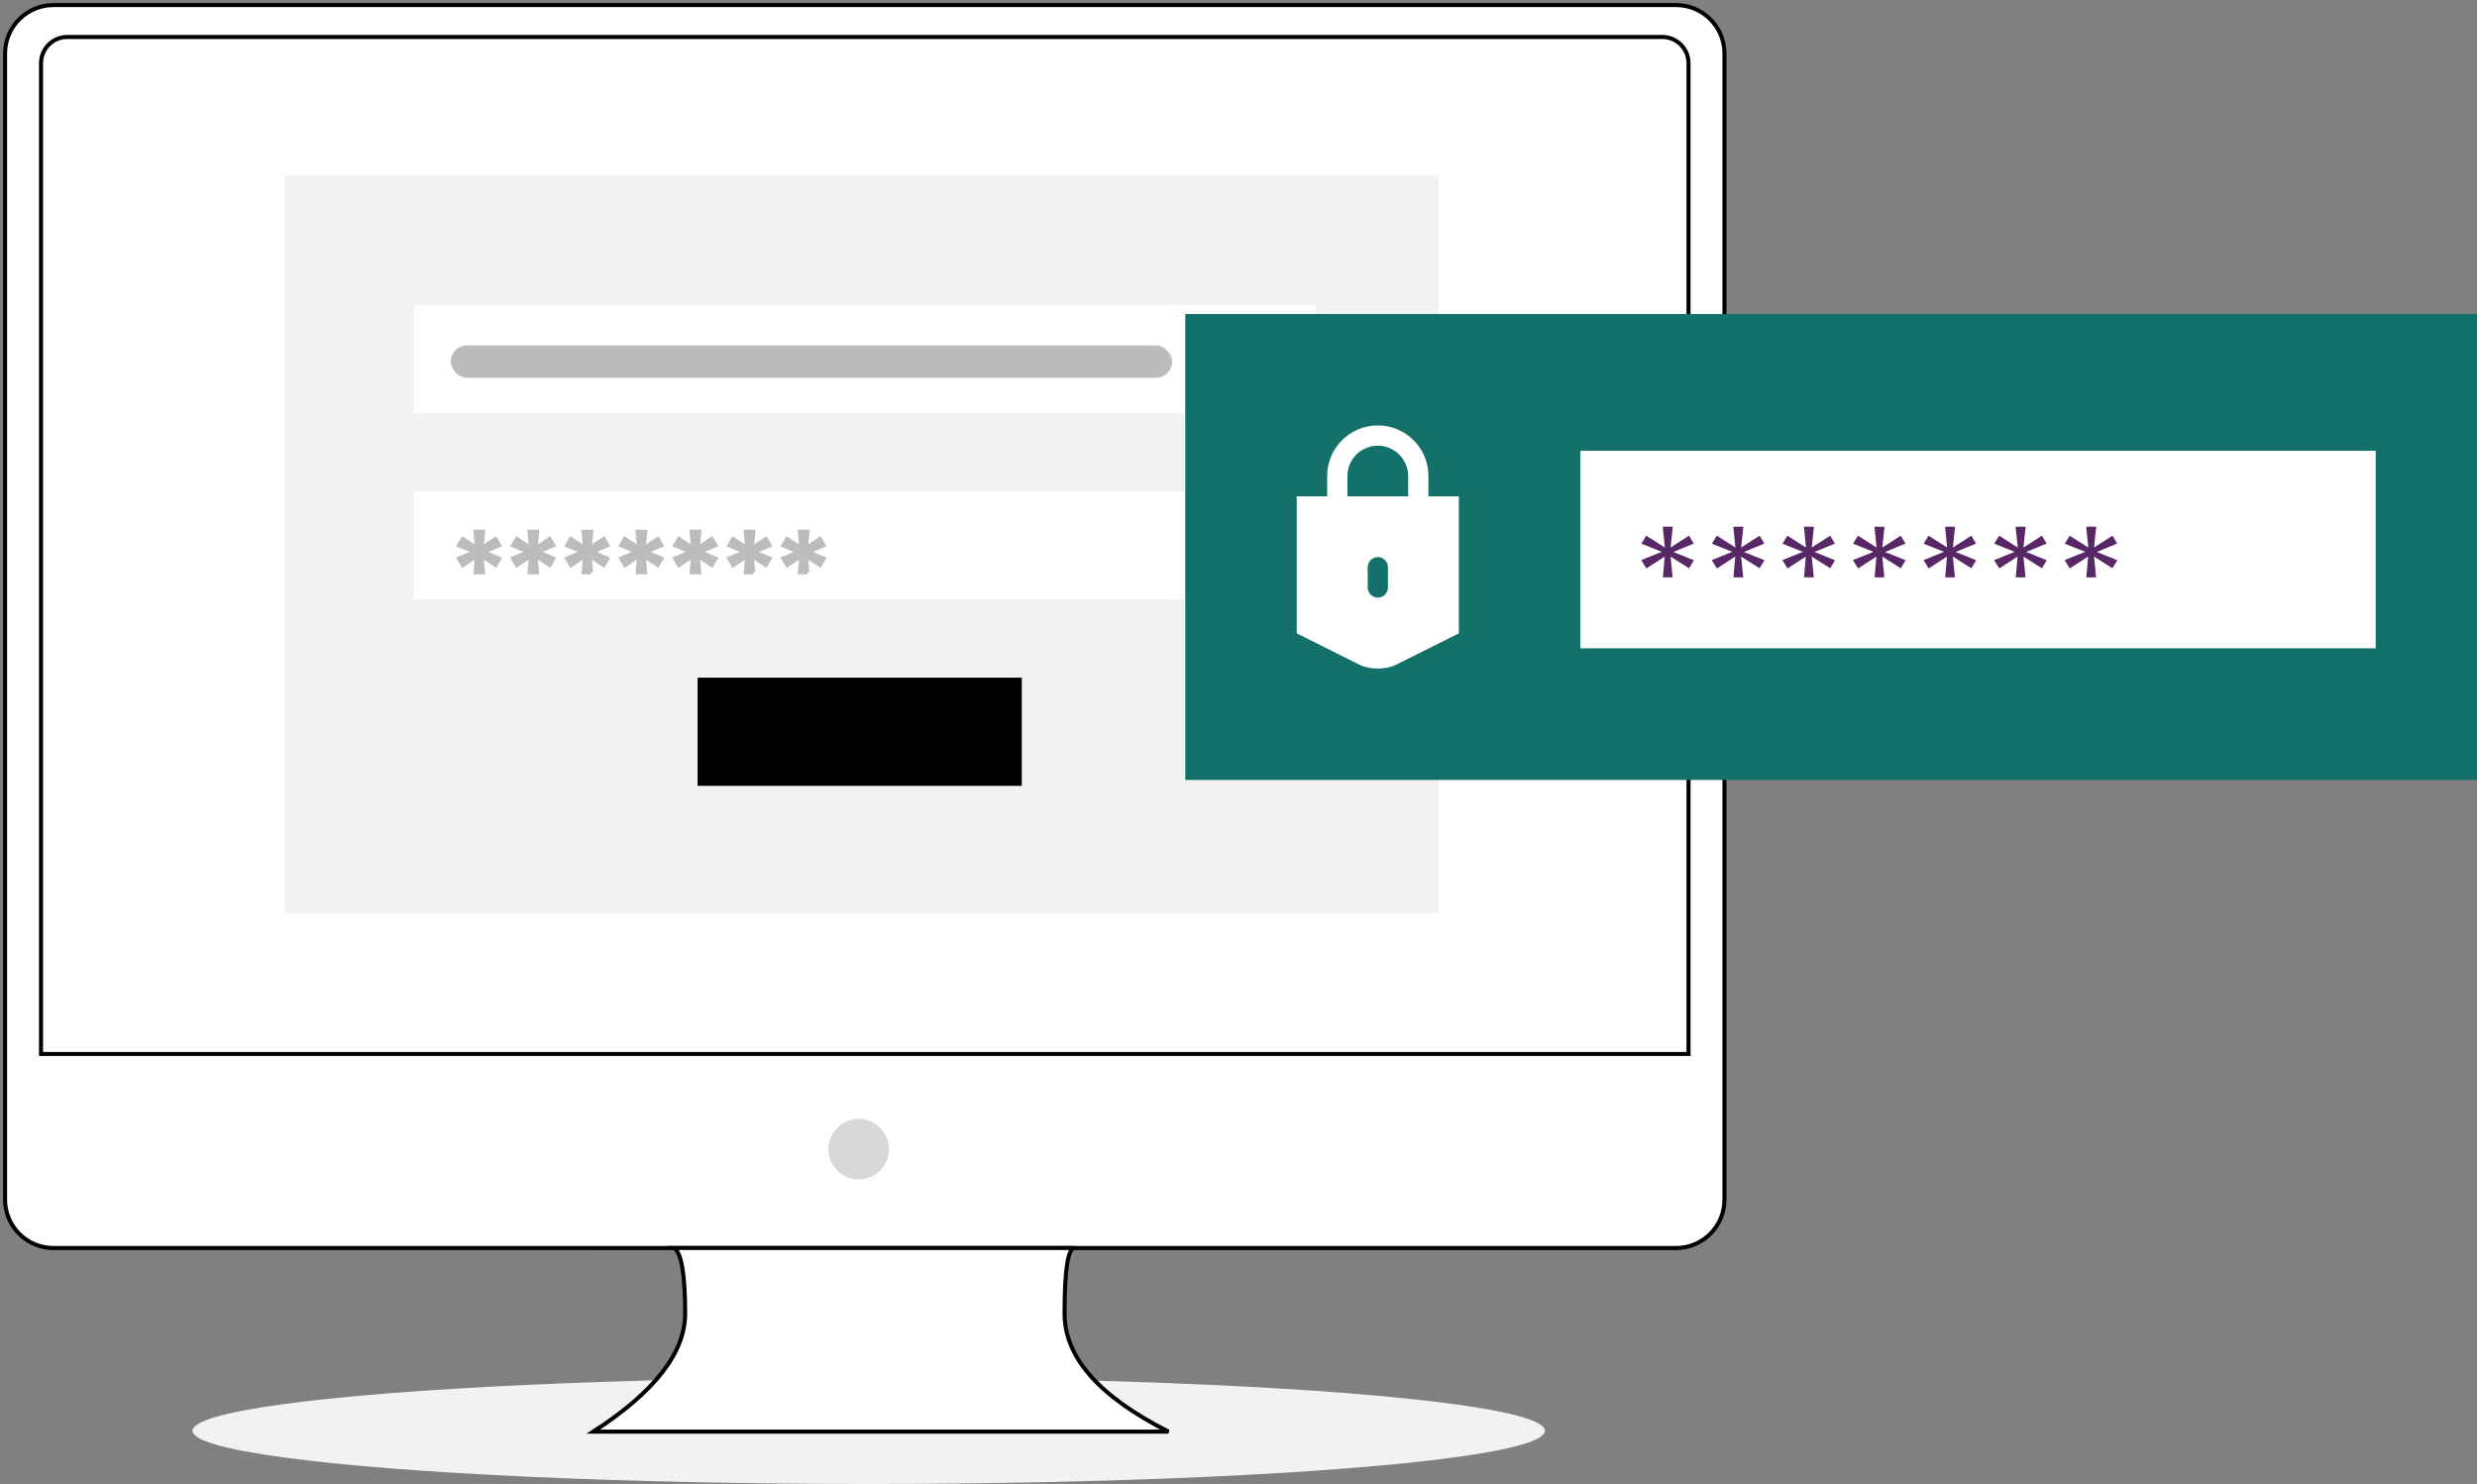
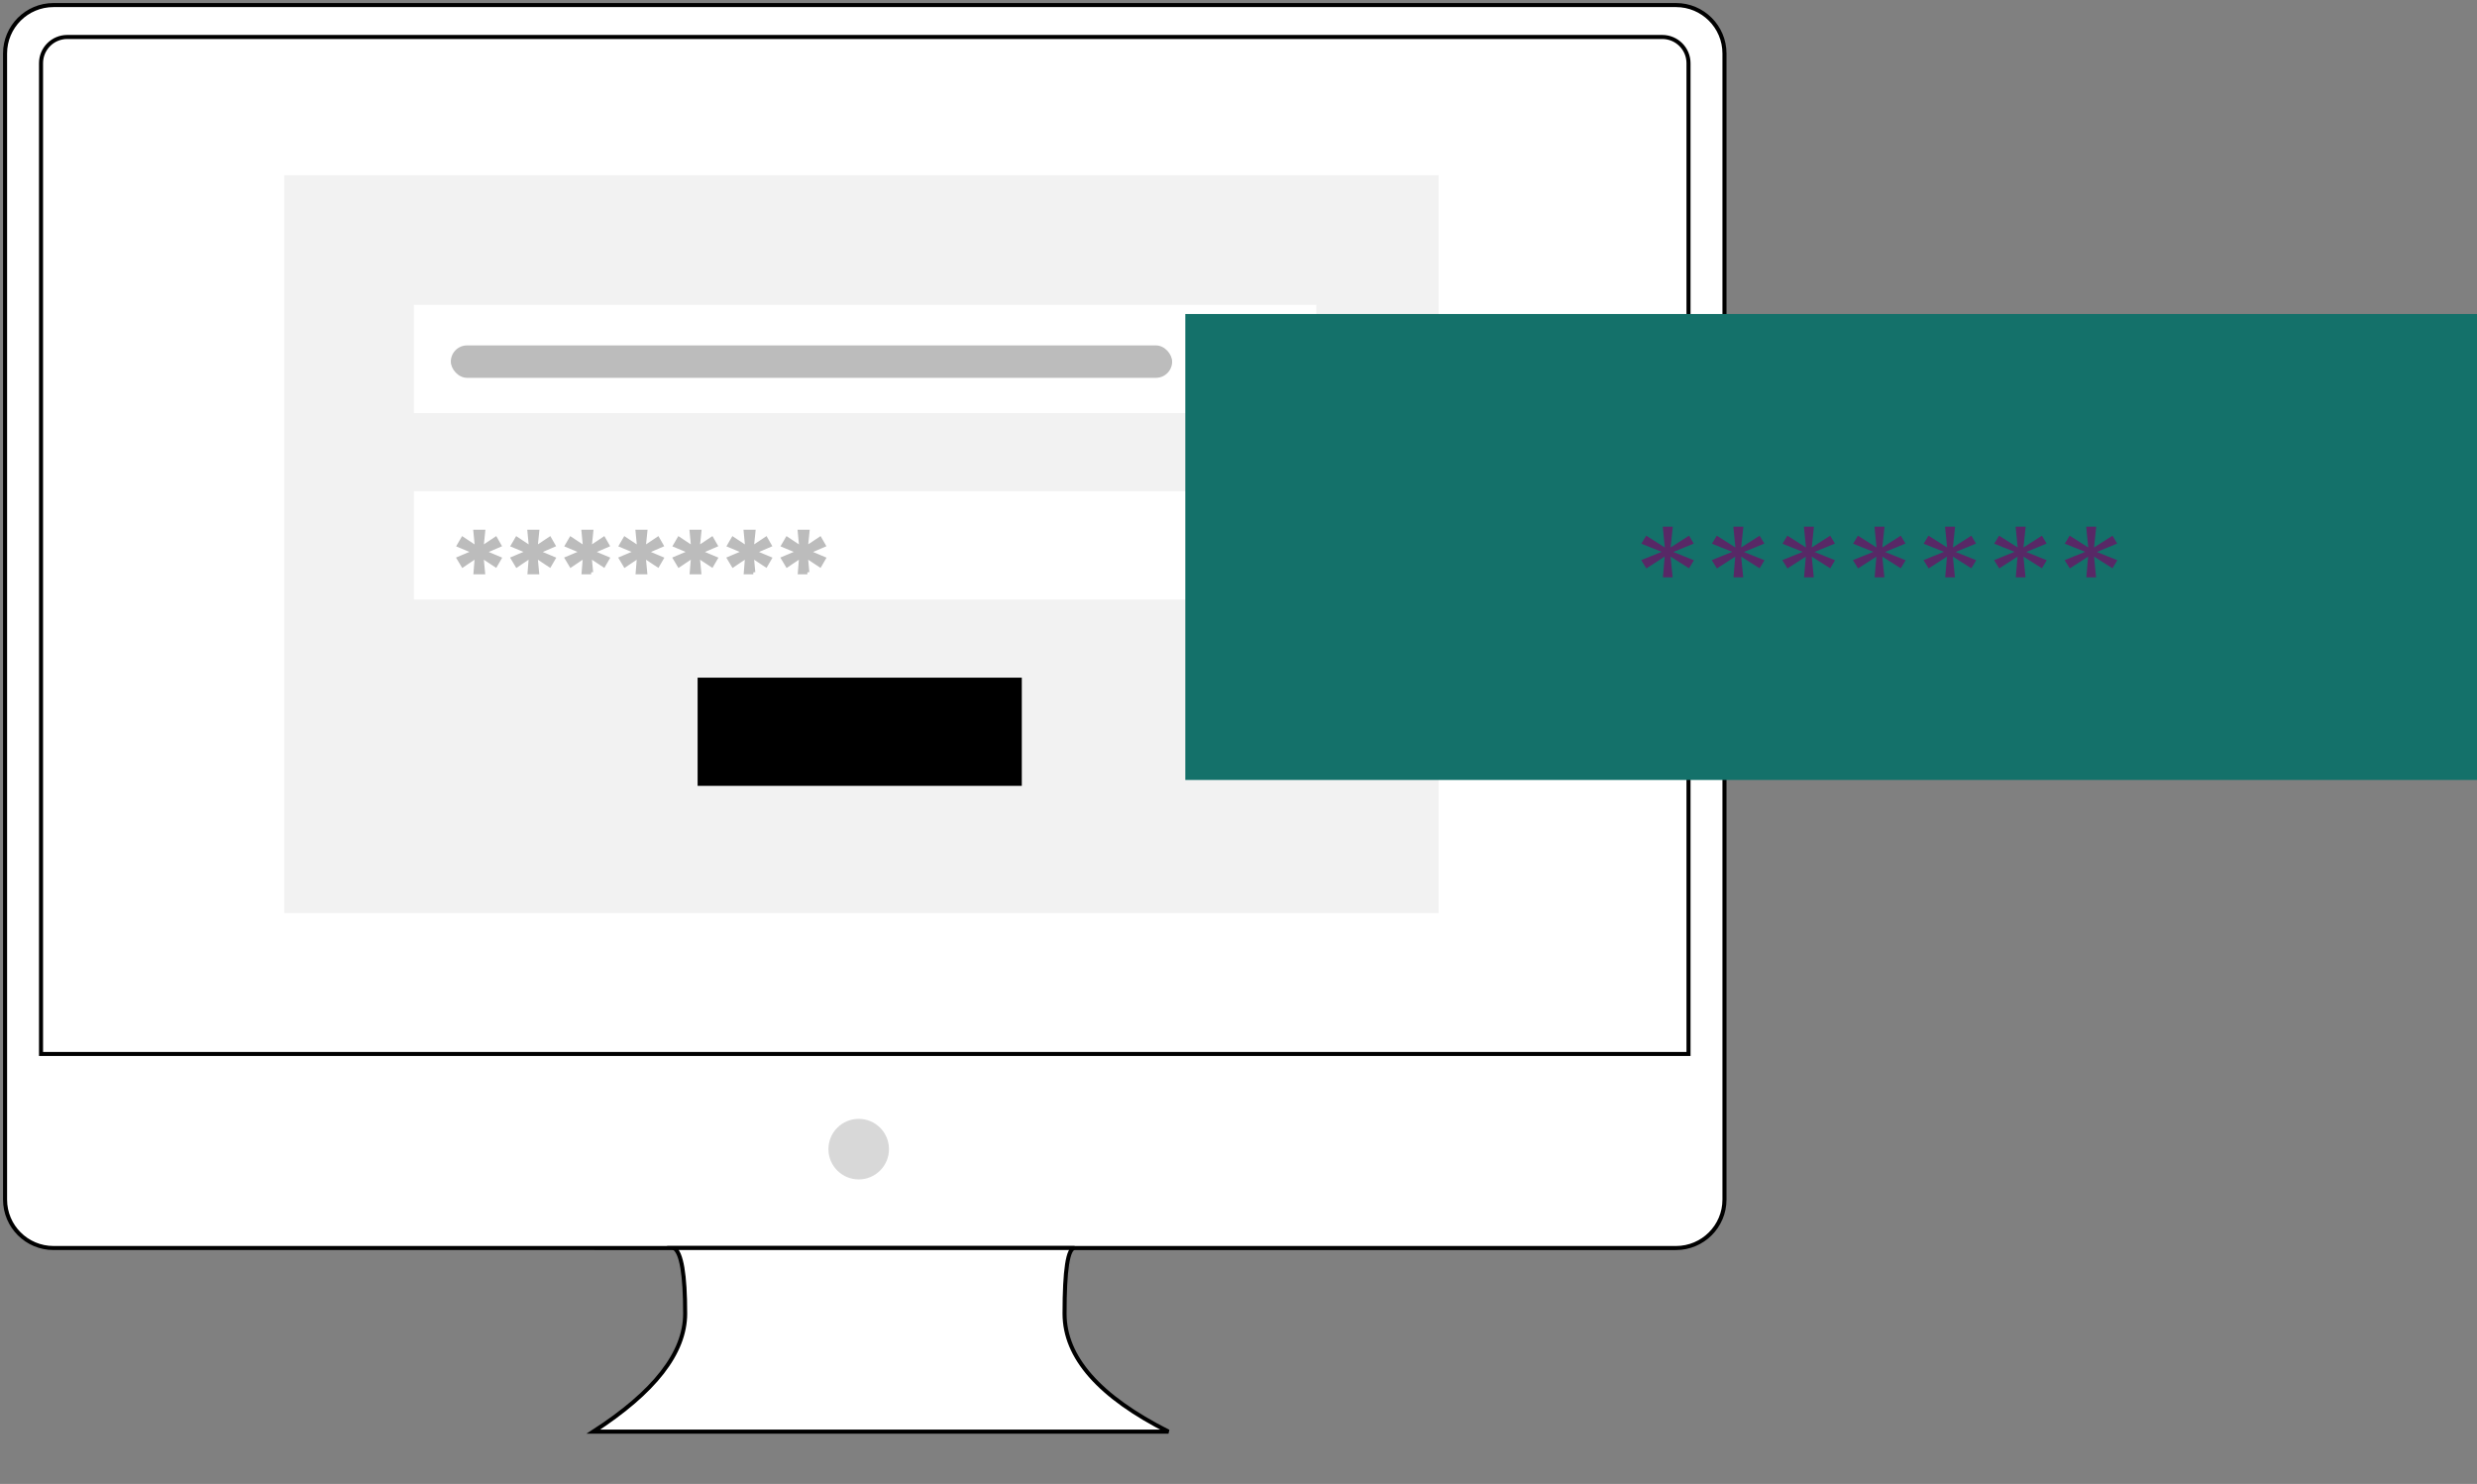
<svg xmlns="http://www.w3.org/2000/svg" xmlns:xlink="http://www.w3.org/1999/xlink" width="489" height="293" viewBox="0 0 489 293">
  <rect x="0" y="0" width="489" height="293" fill="#808080" stroke="none" />
  <defs>
    <path id="pxm2ejekoa" d="M4.78 0h314.88c2.641 0 4.782 2.14 4.782 4.78v195.217H0V4.78C0 2.14 2.14 0 4.78 0z" />
  </defs>
  <g fill="none" fill-rule="evenodd">
    <g>
      <g transform="translate(-318 -3055) translate(319 3056)">
-         <ellipse cx="170.5" cy="281.5" fill="#F2F2F2" fill-rule="nonzero" rx="133.5" ry="10.5" />
        <g>
          <g>
            <path fill="#FFF" stroke="#000" stroke-width=".8" d="M9.562 0h320.313c5.28 0 9.562 4.28 9.562 9.562v226.29c0 5.282-4.281 9.562-9.562 9.562H9.562c-5.281 0-9.562-4.28-9.562-9.561V9.562C0 4.28 4.28 0 9.562 0z" />
            <circle cx="168.523" cy="225.893" r="5.976" fill="#D8D8D8" />
            <path fill="#FFF" stroke="#000" stroke-width=".8" d="M132.069 245.414c1.461.904 2.192 5.22 2.192 12.948 0 7.73-6.043 15.498-18.128 23.306h113.545c-13.678-6.905-20.517-14.674-20.517-23.306 0-8.632.663-12.948 1.99-12.948H132.07z" />
            <g transform="translate(7.498 6.7)">
              <mask id="ktcu1juq0b" fill="#fff">
                <use xlink:href="#pxm2ejekoa" />
              </mask>
              <path stroke="#000" stroke-width=".8" d="M319.66-.4c1.431 0 2.727.58 3.664 1.517.938.938 1.518 2.233 1.518 3.664h0v195.616H-.4V4.78c0-1.43.58-2.726 1.517-3.664C2.055.18 3.35-.4 4.781-.4h0z" />
              <g fill-rule="nonzero" mask="url(#ktcu1juq0b)">
                <g>
                  <path fill="#F2F2F2" d="M0 0H227.884V145.69H0z" transform="translate(47.622 26.9)" />
                  <path fill="#FFF" d="M25.6 25.6H203.742V46.966H25.6zM25.6 62.4H203.742V83.766H25.6z" transform="translate(47.622 26.9)" />
                  <path fill="#000" d="M81.6 99.2H145.6V120.56H81.6z" transform="translate(47.622 26.9)" />
                </g>
              </g>
            </g>
          </g>
          <rect width="142.4" height="6.4" x="88" y="67.2" fill="#BCBCBC" rx="3.2" />
          <g fill="#BCBCBC" fill-rule="nonzero" stroke="#BCBCBC" stroke-width=".8">
            <path d="M4.755 8l-.312-3.282 2.79 1.845.737-1.265-3.103-1.309 3.08-1.33-.714-1.243-2.79 1.866L4.778 0H3.26l.312 3.282L.76 1.416.022 2.68l3.081 1.287L0 5.276l.781 1.308L3.55 4.718 3.282 8h1.473zm10.672 0l-.313-3.282 2.791 1.845.737-1.265-3.103-1.309 3.08-1.33-.714-1.243-2.79 1.866L15.448 0h-1.518l.313 3.282-2.813-1.866-.737 1.265 3.08 1.287-3.102 1.308.781 1.308 2.768-1.866L13.953 8h1.474zm10.672 0l-.313-3.282 2.79 1.845.737-1.265-3.103-1.309 3.081-1.33-.714-1.243-2.791 1.866L26.121 0h-1.518l.312 3.282-2.813-1.866-.736 1.265 3.08 1.287-3.103 1.308.782 1.308 2.768-1.866L24.625 8H26.1zM36.77 8l-.312-3.282 2.79 1.845.737-1.265-3.103-1.309 3.08-1.33-.714-1.243-2.79 1.866L36.793 0h-1.519l.313 3.282-2.813-1.866-.737 1.265 3.081 1.287-3.103 1.308.781 1.308 2.769-1.866L35.297 8h1.473zm10.672 0l-.313-3.282 2.791 1.845.737-1.265-3.104-1.309 3.081-1.33-.714-1.243-2.79 1.866L47.463 0h-1.518l.313 3.282-2.813-1.866-.737 1.265 3.08 1.287-3.102 1.308.78 1.308 2.77-1.866L45.967 8h1.474zm10.671 0l-.312-3.282 2.79 1.845.737-1.265-3.103-1.309 3.081-1.33-.714-1.243L57.8 3.282 58.136 0h-1.518l.312 3.282-2.813-1.866-.737 1.265 3.081 1.287-3.103 1.308.782 1.308 2.768-1.866L56.64 8h1.473zm10.672 0l-.312-3.282 2.79 1.845L72 5.298l-3.103-1.309 3.08-1.33-.714-1.243-2.79 1.866L68.807 0H67.29l.313 3.282-2.813-1.866-.737 1.265 3.081 1.287-3.103 1.308.781 1.308 2.769-1.866L67.312 8h1.473z" transform="translate(89.6 104)" />
          </g>
        </g>
        <path fill="#14716A" d="M233 61H488V153H233z" />
-         <path fill="#FFF" d="M311 88H468V127H311z" />
+         <path fill="#FFF" d="M311 88V127H311z" />
        <path fill="#582866" fill-rule="nonzero" d="M329.208 113l-.408-4.102 3.644 2.306.962-1.582-4.052-1.635 4.022-1.663-.932-1.555-3.644 2.333.438-4.102h-1.982l.408 4.102-3.673-2.333-.962 1.582 4.022 1.609-4.051 1.635 1.02 1.636 3.614-2.333-.35 4.102h1.924zm13.933 0l-.408-4.102 3.643 2.306.962-1.582-4.051-1.635 4.022-1.663-.933-1.555-3.643 2.333.437-4.102h-1.982l.408 4.102-3.673-2.333-.961 1.582 4.022 1.609-4.052 1.635 1.02 1.636 3.615-2.333-.35 4.102h1.924zm13.932 0l-.408-4.102 3.644 2.306.961-1.582-4.051-1.635 4.022-1.663-.932-1.555-3.644 2.333.437-4.102h-1.982l.408 4.102-3.672-2.333-.962 1.582 4.022 1.609-4.051 1.635 1.02 1.636 3.614-2.333-.35 4.102h1.924zm13.933 0l-.408-4.102 3.643 2.306.962-1.582-4.052-1.635 4.023-1.663-.933-1.555-3.643 2.333.437-4.102h-1.982l.408 4.102-3.673-2.333-.962 1.582 4.023 1.609-4.052 1.635 1.02 1.636 3.615-2.333-.35 4.102h1.924zm13.932 0l-.408-4.102 3.643 2.306.962-1.582-4.051-1.635 4.022-1.663-.933-1.555-3.643 2.333.437-4.102h-1.982l.408 4.102-3.672-2.333-.962 1.582 4.022 1.609-4.051 1.635 1.02 1.636 3.614-2.333-.35 4.102h1.924zm13.932 0l-.408-4.102 3.644 2.306.962-1.582-4.052-1.635 4.022-1.663-.932-1.555-3.644 2.333.438-4.102h-1.982l.408 4.102-3.673-2.333-.962 1.582 4.022 1.609-4.051 1.635 1.02 1.636 3.614-2.333-.35 4.102h1.924zm13.933 0l-.408-4.102 3.643 2.306.962-1.582-4.051-1.635 4.022-1.663-.933-1.555-3.643 2.333.437-4.102h-1.982l.408 4.102-3.673-2.333-.961 1.582 4.022 1.609-4.052 1.635 1.02 1.636 3.615-2.333-.35 4.102h1.924z" />
-         <path fill="#FFF" fill-rule="nonzero" d="M281 97v-4c0-5.523-4.476-10-10-10s-10 4.477-10 10v4h-6v27.05l12.422 6.212c1.967.984 5.187.984 7.156 0L287 124.05V97h-6zm-8 18c0 1.1-.9 2-2 2s-2-.9-2-2v-4c0-1.1.9-2 2-2s2 .9 2 2v4zm4-18h-12v-4c0-3.313 2.686-6 6-6 3.313 0 6 2.687 6 6v4z" />
      </g>
    </g>
  </g>
</svg>